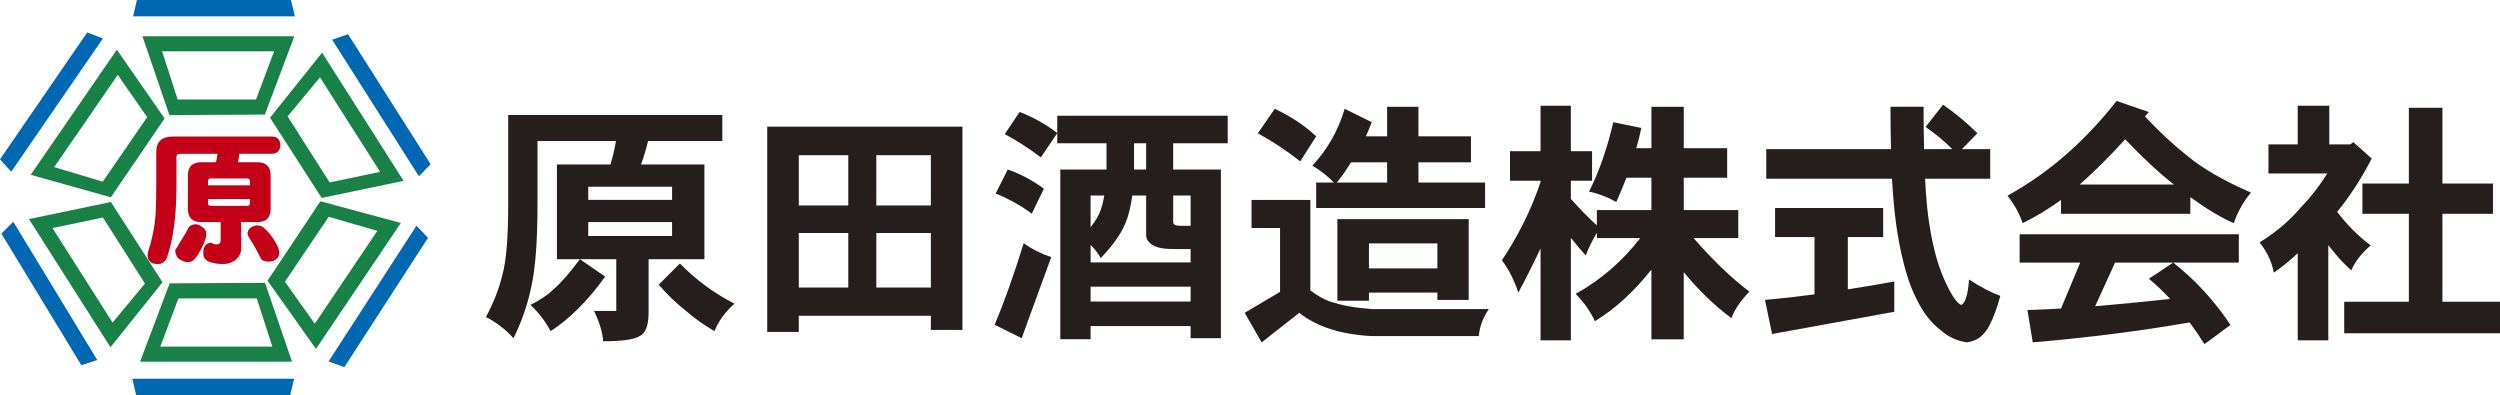
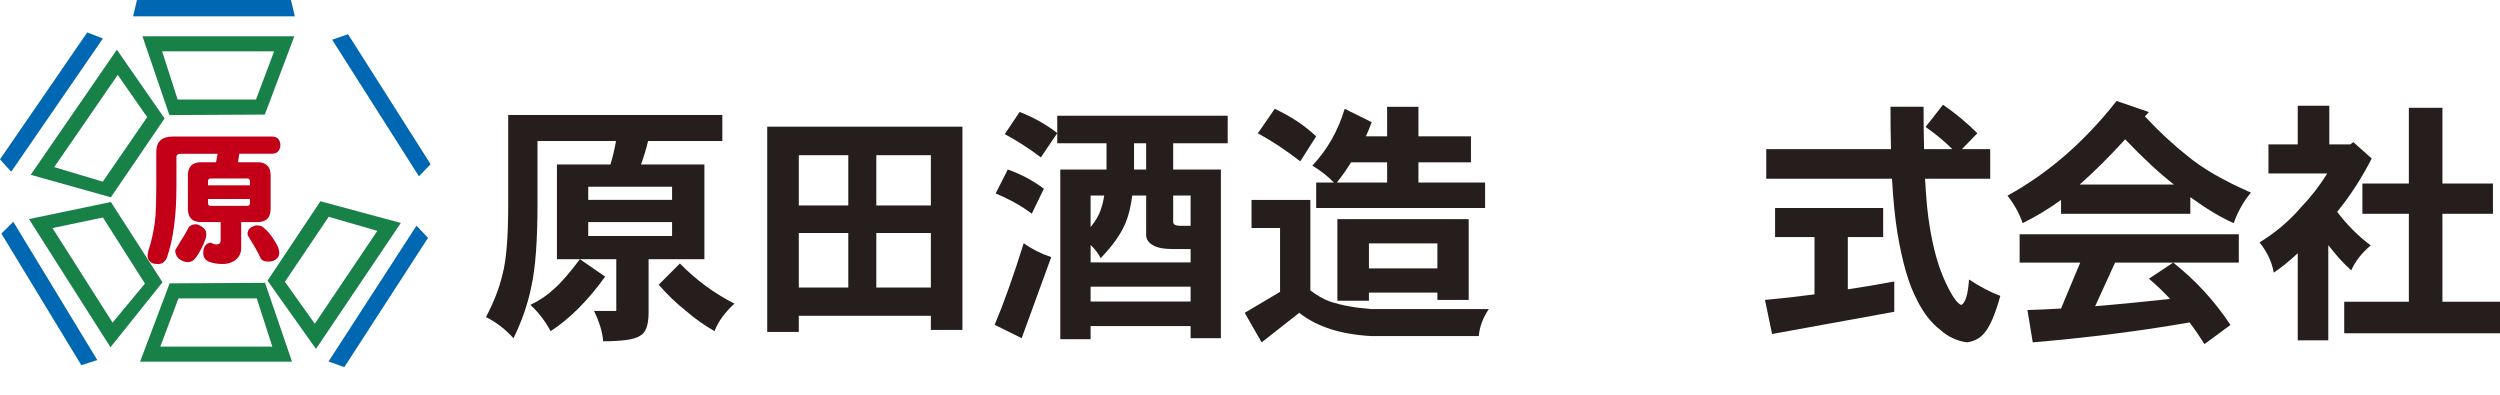
<svg xmlns="http://www.w3.org/2000/svg" id="b" width="291.077" height="46" viewBox="0 0 291.077 46">
  <defs>
    <style>.d{fill:#188148;}.d,.e,.f,.g{stroke-width:0px;}.e{fill:#251e1c;}.f{fill:#c40018;}.g{fill:#0068b2;}</style>
  </defs>
  <g id="c">
    <path class="e" d="M59.169,13.391h24.932v3.027h-8.644c-.215.902-.49,1.814-.824,2.734h7.381v11.025h-6.498v6.233c0,1.47-.343,2.372-1.029,2.704-.607.412-2.029.619-4.263.619-.059-1-.412-2.176-1.059-3.529h2.588v-6.027h-6.91v-11.025h6.234c.254-.843.469-1.754.647-2.734h-9.144v7.409c0,4.175-.235,7.341-.706,9.497-.411,2.039-1.107,4.056-2.087,6.056-.94-1.039-2.009-1.861-3.205-2.469.902-1.705,1.539-3.342,1.911-4.91.451-1.627.676-4.35.676-8.173v-10.436ZM67.519,30.178l2.94,2.029c-2.019,2.803-4.136,4.919-6.351,6.351-.627-1.177-1.411-2.195-2.352-3.058,1.117-.548,2.027-1.166,2.735-1.852.803-.686,1.813-1.842,3.028-3.469ZM68.489,23.269h9.761v-1.529h-9.761v1.529ZM78.25,27.474v-1.617h-9.761v1.617h9.761ZM79.161,30.678c1.882,1.922,3.999,3.48,6.351,4.675-1.117,1.019-1.892,2.086-2.322,3.205-1.215-.707-2.284-1.46-3.205-2.265-1.195-.94-2.293-1.988-3.292-3.145l2.469-2.47Z" />
    <path class="e" d="M108.381,36.769h-15.377v1.882h-3.675V14.748h22.727v23.667h-3.675v-1.646ZM98.767,23.921v-5.851h-5.763v5.851h5.763ZM93.004,33.476h5.763v-6.35h-5.763v6.35ZM108.381,18.071h-6.351v5.851h6.351v-5.851ZM108.381,27.126h-6.351v6.35h6.351v-6.35Z" />
    <path class="e" d="M119.189,28.32c.96.687,2.028,1.225,3.205,1.617l-3.44,9.438-3.146-1.558c1.097-2.607,2.224-5.773,3.381-9.496ZM117.337,19.736c1.47.509,2.872,1.254,4.204,2.234l-1.411,2.911c-1.157-.883-2.558-1.666-4.204-2.353l1.411-2.792ZM118.719,13.032c1.685.666,3.145,1.49,4.381,2.468l-1.911,2.823c-1.431-1.078-2.834-1.979-4.205-2.705l1.735-2.587ZM123.099,13.472h19.845v3.205h-6.35v3.059h5.556v19.639h-3.528v-1.411h-11.643v1.529h-3.528v-19.757h5.381v-3.059h-5.734v-3.205ZM126.98,30.555h11.643v-1.558h-2.028c-1.078,0-1.862-.146-2.353-.441-.529-.313-.793-.707-.793-1.176v-4.616h-1.617c-.176,1.313-.432,2.362-.765,3.145-.51,1.274-1.48,2.655-2.91,4.145-.314-.587-.706-1.097-1.176-1.528v2.029ZM126.98,26.438c.569-.686.961-1.352,1.176-1.999.176-.491.314-1.049.411-1.676h-1.588v3.675ZM126.98,35.111h11.643v-1.735h-11.643v1.735ZM133.448,19.736v-3.059h-1.411v3.059h1.411ZM136.595,22.764v3.086c0,.295.283.441.851.441h1.177v-3.528h-2.028Z" />
    <path class="e" d="M145.716,23.281h6.85v10.525c.765.588,1.519,1.019,2.264,1.293,1.352.452,2.949.745,4.792.883h13.729c-.686.999-1.079,2.047-1.175,3.145h-12.554c-3.548-.196-6.332-1.099-8.35-2.705l-4.38,3.44-1.97-3.44,4.116-2.44v-7.439h-3.321v-3.263ZM148.421,12.668c1.882.881,3.488,1.95,4.822,3.204l-1.853,2.911c-1.666-1.294-3.313-2.382-4.939-3.264l1.97-2.851ZM156.564,12.668l3.145,1.558c-.195.529-.421,1.078-.676,1.646h2.47v-3.439h3.646v3.439h6.115v3.028h-6.115v2.351h7.762v2.97h-19.668v-2.97h2.057c-.667-.705-1.5-1.362-2.499-1.969,1.745-1.862,2.999-4.067,3.763-6.615ZM155.653,21.252h5.851v-2.351h-4.204c-.49.802-1.039,1.587-1.647,2.351ZM167.355,34.071h-7.968v.941h-3.675v-9.496h15.288v9.408h-3.645v-.853ZM167.355,28.338h-7.968v2.911h7.968v-2.911Z" />
-     <path class="e" d="M175.809,17.605h3.558v-5.291h3.528v5.291h2.47v3.441h-2.47v2.116c1.098,1.215,2.107,2.245,3.028,3.088v-1.794h6.351v-3.763h-2.91c-.353.921-.745,1.862-1.177,2.822-1.098-.607-2.155-1.009-3.175-1.205,1.176-2.332,2.117-5.026,2.823-8.084l3.264.676c-.157.784-.353,1.568-.588,2.352h1.764v-4.821h3.763v4.821h5.057v3.44h-5.057v3.763h6.35v3.263h-5.204c2.254,2.588,4.42,4.666,6.498,6.233-1.039,1.079-1.735,2.108-2.088,3.087-1.921-1.41-3.773-3.195-5.557-5.35v7.82h-3.763v-8.115c-2.078,2.608-4.273,4.607-6.585,5.999-.491-1.099-1.236-2.156-2.235-3.176,2.92-1.626,5.429-3.792,7.526-6.498h-5.056v-.617c-.569.96-1.001,1.842-1.294,2.646-.529-.588-1.106-1.274-1.734-2.058v11.935h-3.528v-10.701c-.804,1.707-1.667,3.422-2.588,5.145-.47-1.43-1.107-2.685-1.911-3.763,1.941-2.92,3.44-5.957,4.499-9.114v-.146h-3.558v-3.441Z" />
    <path class="e" d="M206.675,24.218h12.583v3.38h-4.115v6.086c1.724-.255,3.528-.559,5.409-.911v3.528l-14.229,2.588-.824-3.969c1.783-.156,3.704-.372,5.764-.647v-6.674h-4.588v-3.38ZM205.646,17.367h14.523c-.039-1.528-.058-3.174-.058-4.939h3.852c0,1.803.018,3.449.058,4.939h3.292c-.922-.921-1.96-1.784-3.116-2.587l2.028-2.586c1.451.999,2.784,2.105,3.999,3.321l-1.794,1.852h3.293v3.441h-7.586c.118,2.293.294,4.126.53,5.498.411,2.625,1.029,4.812,1.852,6.557.725,1.567,1.333,2.449,1.824,2.646.489-.216.793-1.206.911-2.971,1.313.863,2.527,1.5,3.646,1.912-.607,2.196-1.245,3.655-1.911,4.381-.49.569-1.146.911-1.969,1.028-1.156-.157-2.176-.627-3.058-1.411-1.118-.843-2.058-2.057-2.822-3.646-.902-1.704-1.637-4.233-2.205-7.585-.295-1.783-.51-3.921-.647-6.408h-14.641v-3.441Z" />
    <path class="e" d="M246.436,11.754l3.763,1.293c-.177.177-.333.345-.47.5,1.665,1.783,3.322,3.322,4.968,4.616,1.706,1.431,4.165,2.852,7.38,4.262-.882,1.059-1.548,2.245-2,3.557-1.509-.665-3.195-1.676-5.056-3.028v1.94h-15.053v-1.617c-1.431,1.039-2.92,1.94-4.469,2.704-.373-1.097-.961-2.165-1.764-3.204,4.724-2.587,8.957-6.262,12.702-11.025ZM235.146,27.277h25.52v3.294h-14.406l-2.322,5.086c2.724-.234,5.635-.519,8.731-.853-.784-.842-1.607-1.626-2.469-2.352l2.822-1.881c2.607,2.058,4.83,4.479,6.674,7.262l-3.028,2.233c-.55-.881-1.127-1.724-1.735-2.527-5.723.999-11.81,1.774-18.258,2.322l-.618-3.763c1.255-.039,2.558-.098,3.911-.176l2.235-5.351h-7.057v-3.294ZM242.144,21.485h10.967c-1.686-1.313-3.578-3.067-5.675-5.264-1.784,1.96-3.547,3.715-5.292,5.264Z" />
    <path class="e" d="M267.528,12.313h3.675v4.497h2.441l.352-.264,2.146,1.91c-1.214,2.353-2.558,4.421-4.027,6.205,1.176,1.548,2.48,2.852,3.91,3.91-1.078.922-1.833,1.892-2.264,2.911-.863-.784-1.627-1.607-2.294-2.47-.137-.157-.264-.312-.382-.47v11.082h-3.558v-10.141c-.961.902-1.891,1.655-2.793,2.263-.196-1.195-.745-2.371-1.646-3.528,1.881-1.156,3.489-2.518,4.821-4.086,1.137-1.176,2.157-2.489,3.059-3.94h-6.85v-3.381h3.409v-4.497ZM275.054,21.368h5.411v-8.82h3.909v8.82h5.882v3.529h-5.882v10.231h6.704v3.675h-18.139v-3.675h7.527v-10.231h-5.411v-3.529Z" />
    <path class="d" d="M16.585,4.225l3.137,9.175,11.11-.058,3.437-9.116h-17.684ZM29.802,11.591h-9.117l-1.808-5.614h13.039l-2.114,5.614Z" />
    <path class="d" d="M30.859,32.93l-11.106.06-3.445,9.117h17.692l-3.141-9.177ZM20.779,34.74h9.116l1.812,5.616h-13.043l2.115-5.616Z" />
    <path class="d" d="M37.305,23.433l-6.157,9.245,5.64,7.948,9.883-14.668-9.366-2.524ZM36.651,37.693l-3.479-4.886,5.097-7.564,5.664,1.637-7.282,10.812Z" />
    <path class="d" d="M13.606,5.786L3.573,20.354l9.337,2.619,6.252-9.182-5.556-8.005ZM11.966,21.152l-5.653-1.696,7.398-10.738,3.424,4.924-5.169,7.51Z" />
-     <path class="d" d="M37.5,6.132l-6.057,7.573,6.01,9.34,9.54-1.99-9.493-14.924ZM33.488,13.551l3.767-4.544,6.998,11.002-5.874,1.231-4.89-7.69Z" />
    <path class="d" d="M12.91,23.52l-9.54,1.987,9.494,14.925,6.057-7.57-6.01-9.341ZM6.111,26.553l5.874-1.229,4.891,7.693-3.768,4.541-6.997-11.005Z" />
    <polygon class="g" points="15.946 0 33.877 0 34.331 1.901 15.495 1.901 15.946 0" />
-     <polygon class="g" points="33.787 46 15.857 46 15.406 44.1 34.242 44.1 33.787 46" />
    <polygon class="g" points="9.47 42.52 .159 27.195 1.547 25.821 11.328 41.92 9.47 42.52" />
    <polygon class="g" points="40.524 3.985 50.138 19.119 48.774 20.523 38.673 4.625 40.524 3.985" />
    <polygon class="g" points="49.835 27.694 40.089 42.744 38.25 42.091 48.49 26.279 49.835 27.694" />
    <polygon class="g" points="0 18.55 10.158 3.776 11.981 4.482 1.306 19.997 0 18.55" />
    <path class="f" d="M25.34,17.904h-4.265c-.358,0-.533.129-.533.386v3.409c0,3.408-.365,6.153-1.088,8.237-.078.234-.206.424-.385.568-.143.154-.365.236-.668.236-.447,0-.743-.085-.887-.254-.221-.155-.335-.41-.335-.766.023-.122.05-.287.085-.486.455-1.381.738-2.78.851-4.197.055-1.223.082-2.337.082-3.339v-4.013c0-1.19.642-1.786,1.924-1.786h11.572c.603.022.923.353.954.985-.031.646-.351.986-.954,1.019h-3.829l-.152.986h2.259c1.026,0,1.539.513,1.539,1.539v3.893c0,1.023-.513,1.537-1.539,1.537h-1.889v3.007c0,.535-.183.97-.553,1.304-.4.38-.952.57-1.655.57-.556,0-1.085-.096-1.591-.285-.412-.201-.618-.53-.618-.986,0-.735.291-1.142.871-1.22.035,0,.073.015.116.049.168.1.327.156.487.167.364,0,.551-.154.551-.466v-2.14h-2.274c-1.025,0-1.539-.513-1.539-1.537v-3.893c0-1.026.514-1.539,1.539-1.539h1.738l.183-.986ZM22.75,26.11c.264,0,.529.108.786.319.322.21.485.466.485.767,0,.268-.039.497-.12.686-.085.303-.225.623-.416.969-.303.636-.613,1.111-.936,1.423-.191.155-.412.238-.67.248-.369,0-.727-.139-1.072-.417-.265-.257-.401-.557-.401-.902,0-.113.07-.245.202-.402.09-.145.191-.318.3-.519.234-.366.458-.729.672-1.086.199-.388.343-.658.432-.801.167-.156.412-.25.739-.285ZM24.219,21.582h4.883v-.485c0-.211-.117-.319-.35-.319h-4.214c-.214,0-.319.108-.319.319v.485ZM28.752,23.971c.233,0,.35-.105.35-.318v-.485h-4.883v.485c0,.212.105.318.319.318h4.214ZM29.908,26.242c.399,0,.687.119.87.352.366.268.789.785,1.268,1.555.315.513.47.93.47,1.252,0,.324-.097.557-.284.703-.214.223-.517.338-.921.351-.347,0-.603-.058-.77-.167-.121-.079-.206-.196-.25-.352-.322-.667-.795-1.503-1.422-2.506-.035-.079-.05-.156-.05-.235,0-.109.034-.245.101-.399.102-.179.268-.318.501-.419.168-.089.33-.135.487-.135Z" />
  </g>
</svg>